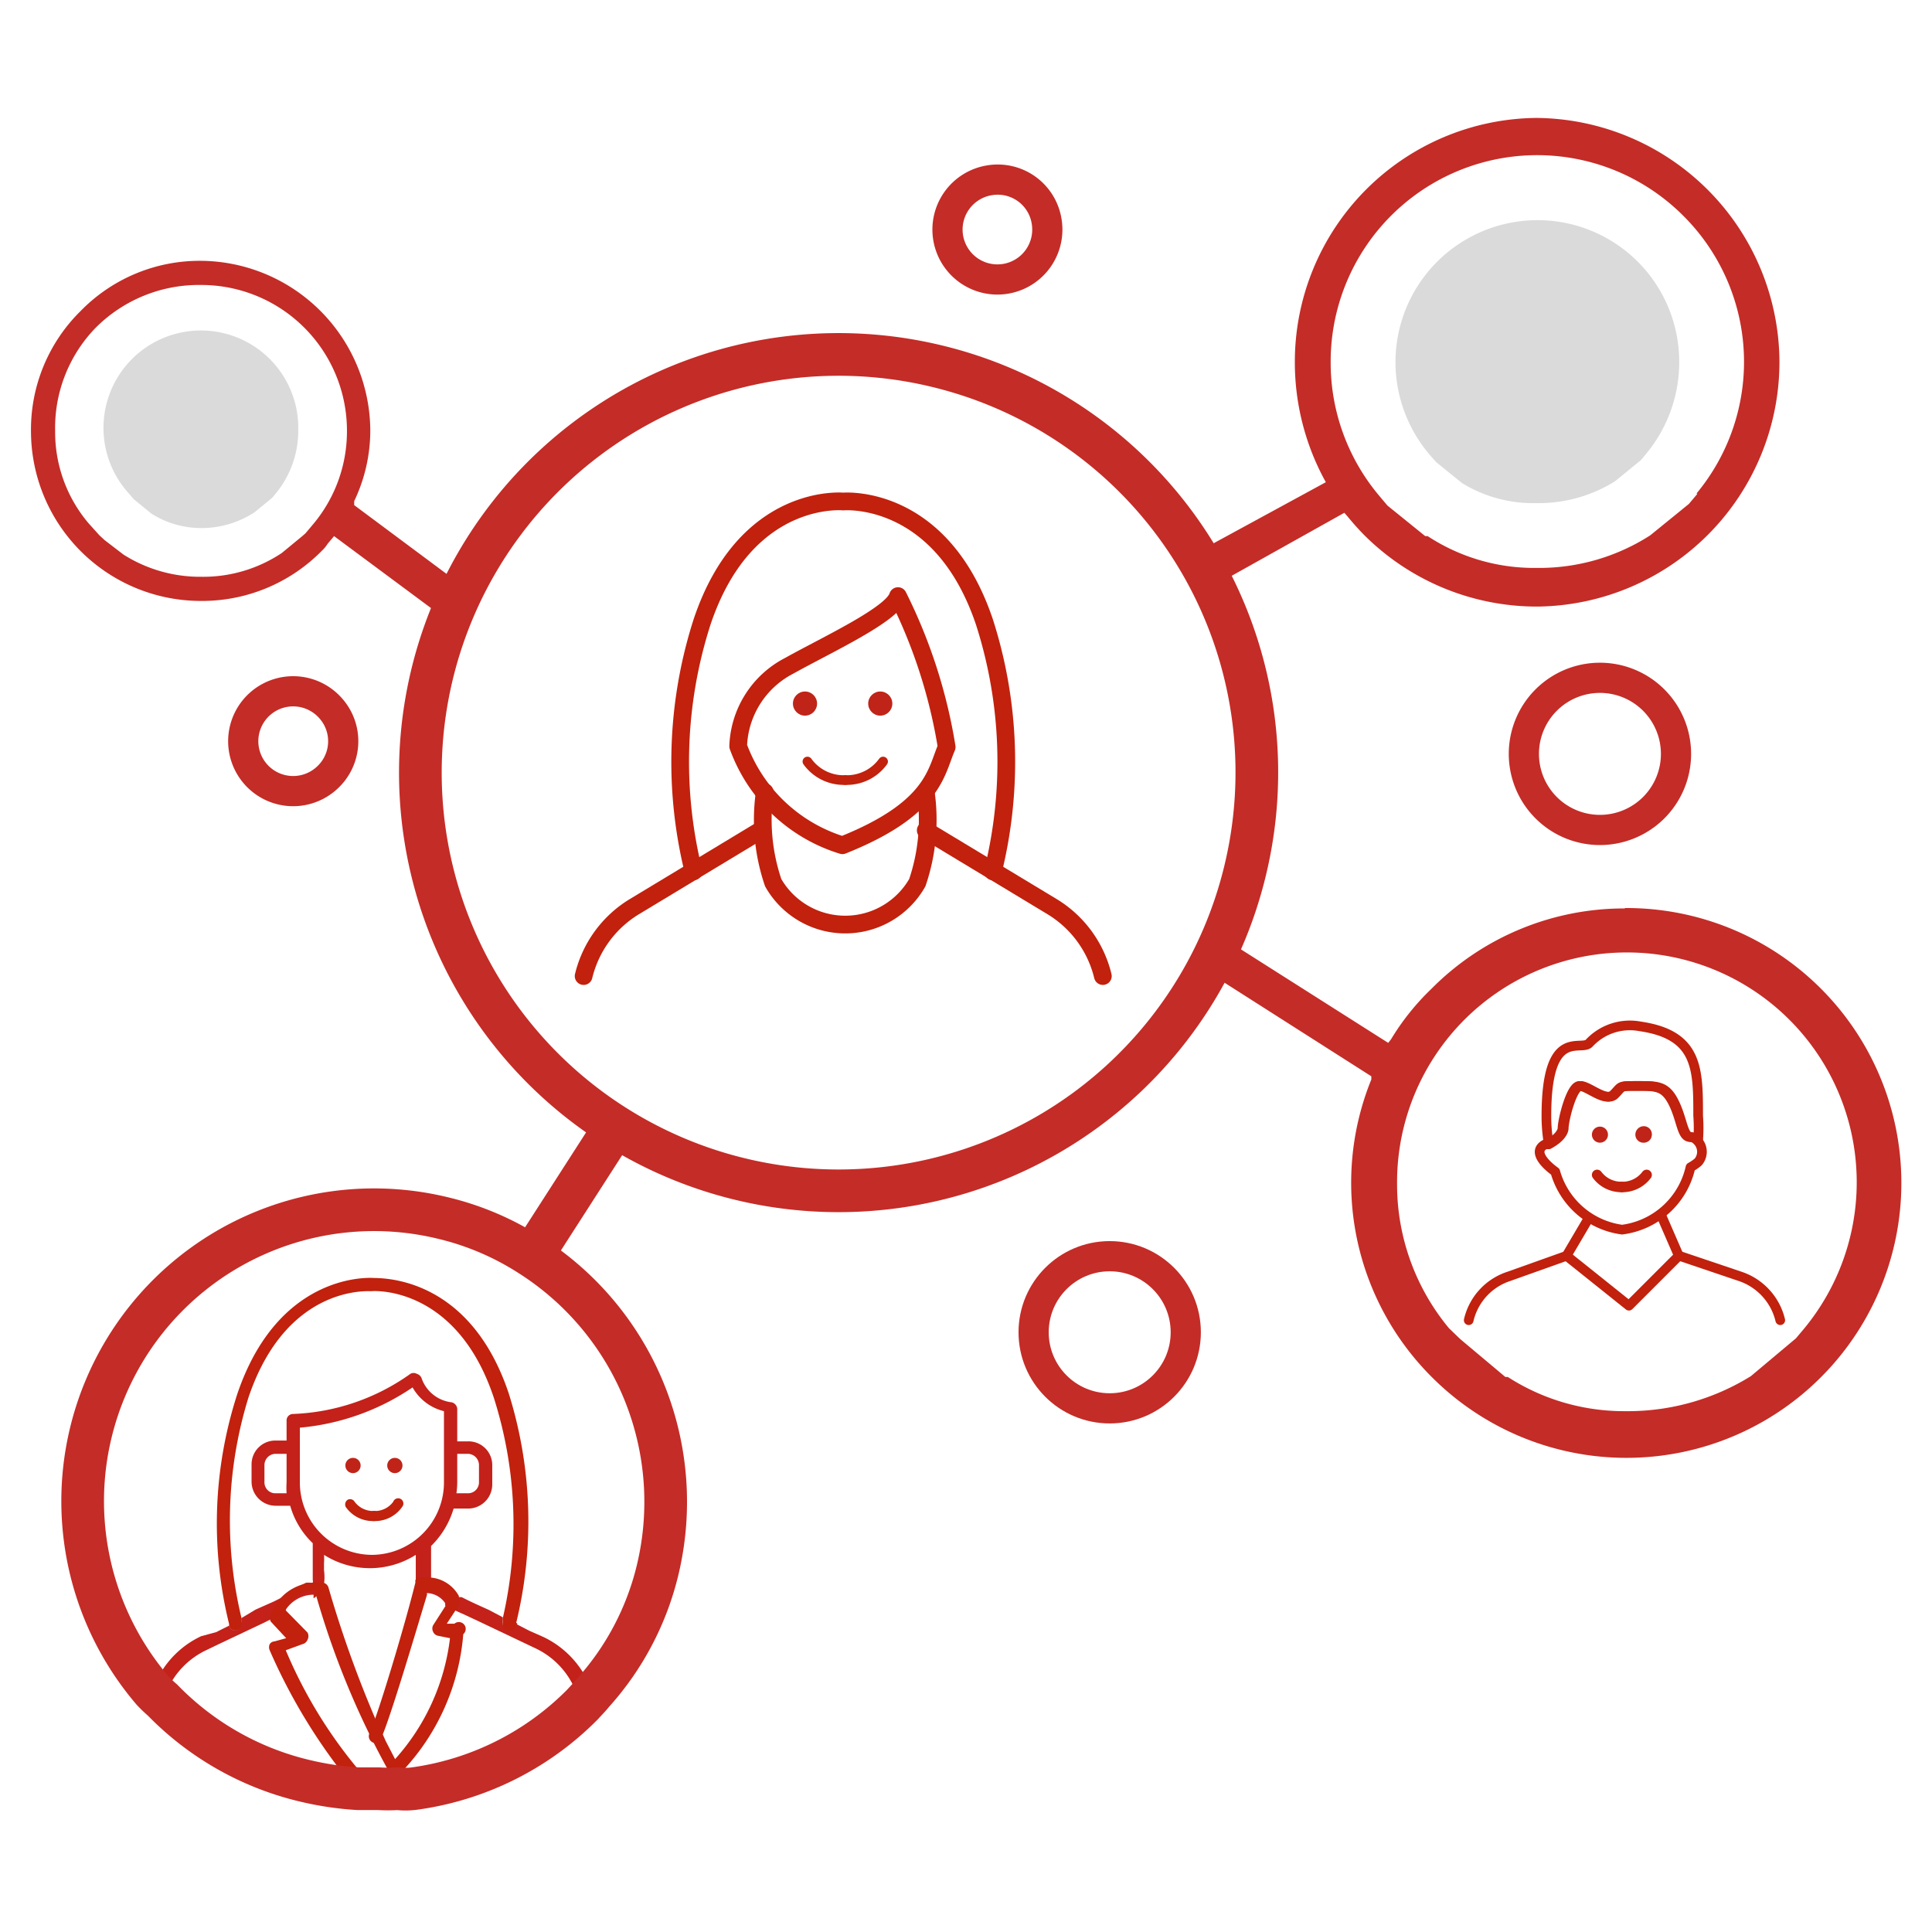
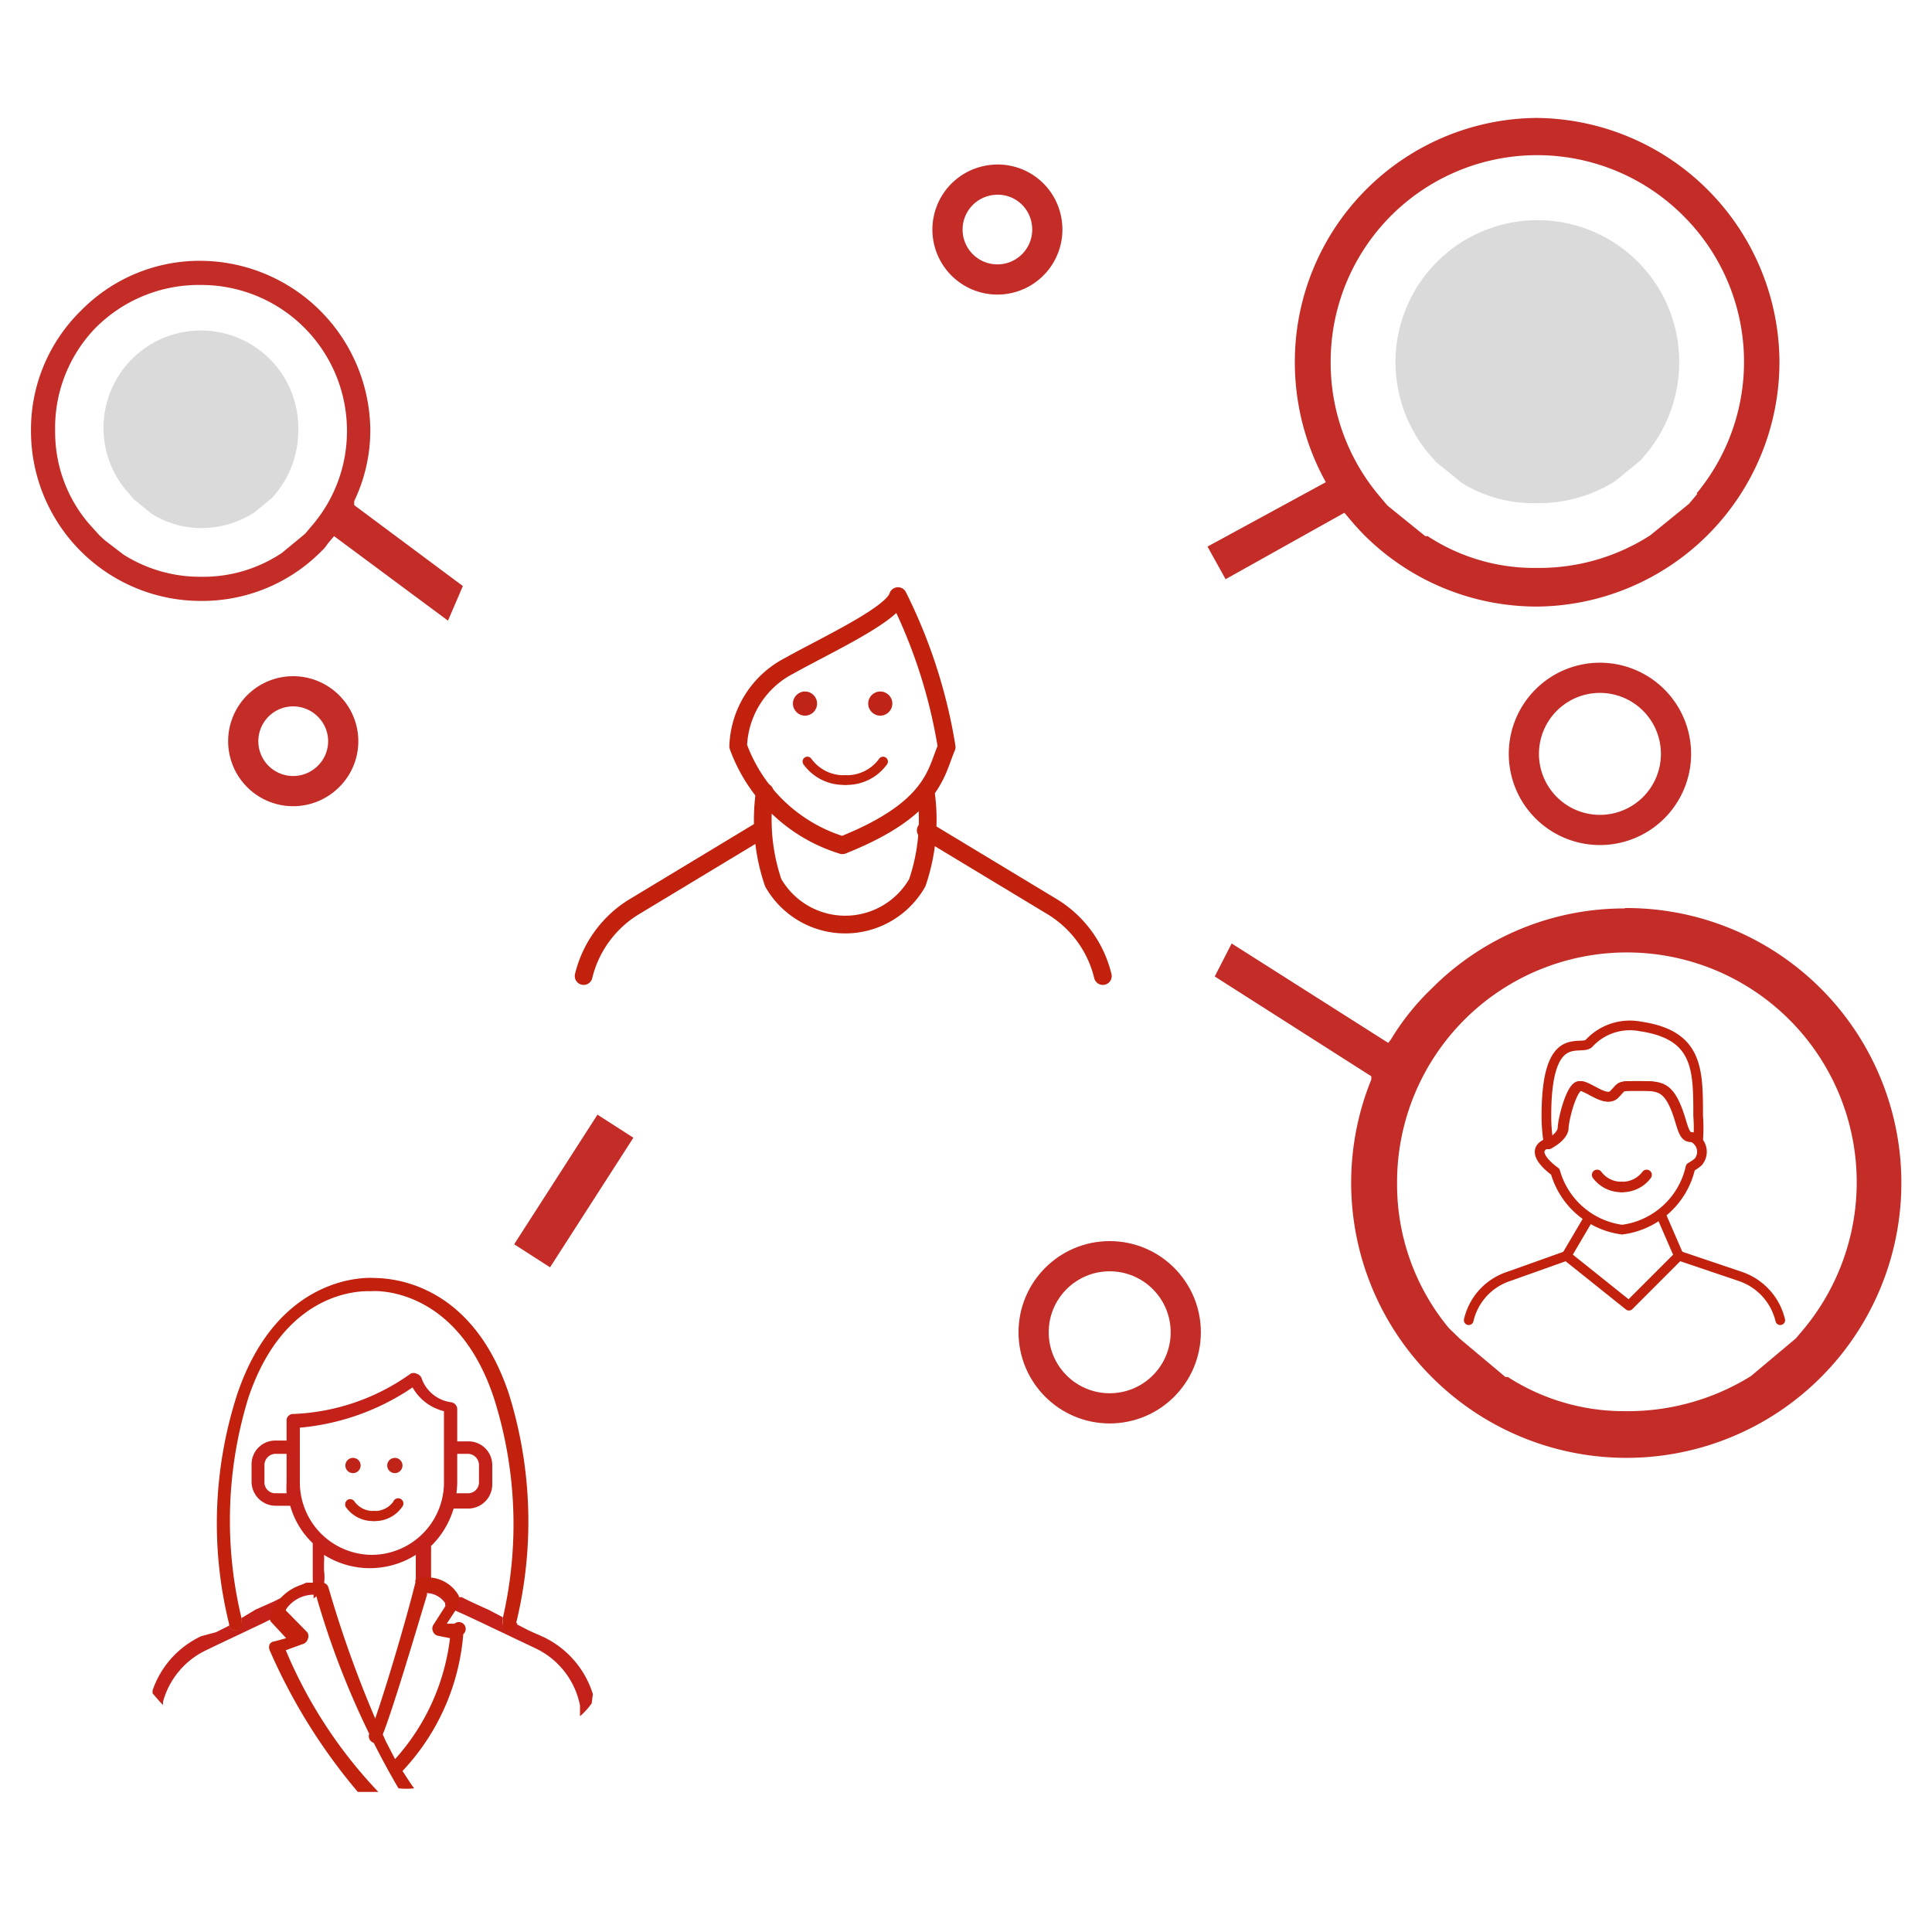
<svg xmlns="http://www.w3.org/2000/svg" id="Layer_1" data-name="Layer 1" viewBox="0 0 48 48">
  <defs>
    <style>.cls-1,.cls-12,.cls-2,.cls-4,.cls-5,.cls-6,.cls-9{fill:none;}.cls-2,.cls-4,.cls-5,.cls-6{stroke:#c1210d;stroke-linecap:round;stroke-linejoin:round;}.cls-2{stroke-width:0.24px;fill-rule:evenodd;}.cls-3{fill:#c02418;}.cls-4{stroke-width:0.26px;}.cls-5{stroke-width:0.24px;}.cls-6{stroke-width:0.44px;}.cls-7{fill:#c42c27;}.cls-8{fill:#dadada;}.cls-12,.cls-9{stroke:#c42c27;stroke-miterlimit:10;}.cls-9{stroke-width:1.06px;}.cls-10{fill:#c3211a;}.cls-11{fill:#c1210d;}.cls-12{stroke-width:0.75px;}</style>
  </defs>
  <title>icon</title>
  <path class="cls-1" d="M46.1,29.38A5.58,5.58,0,0,1,44.83,33l-.21.25-1.12.95,0,0a5.72,5.72,0,0,1-3,.88h-.16a5.35,5.35,0,0,1-2.88-.86l-.06,0-1.12-.94L36,33A5.7,5.7,0,1,1,46.1,29.38Z" />
  <path class="cls-1" d="M8.62,10.7A3.61,3.61,0,0,1,7.8,13l-.21.25-.6.48,0,0A3.69,3.69,0,0,1,5,14.34a3.74,3.74,0,0,1-1.93-.55l0,0-.61-.48L2.2,13a3.55,3.55,0,0,1-.83-2.3,3.59,3.59,0,0,1,1-2.56A3.66,3.66,0,0,1,5,7.08H5A3.63,3.63,0,0,1,8.62,10.7Z" />
  <path class="cls-2" d="M42.19,27.72a4,4,0,0,1,0,.61.25.25,0,0,0-.17-.08c-.21,0-.21-.42-.42-.85s-.42-.42-.9-.42-.37,0-.58.21-.64-.21-.85-.21-.42.85-.42,1.06c0,0,0,.19-.37.39a4,4,0,0,1-.06-.71c0-2.22.85-1.59,1.06-1.8a1.38,1.38,0,0,1,1.27-.42C42.19,25.71,42.19,26.56,42.19,27.72Z" />
  <path class="cls-2" d="M42.19,28.87A1.17,1.17,0,0,1,42,29a2,2,0,0,1-1.7,1.55,2,2,0,0,1-1.66-1.44s-.67-.46-.25-.68l.06,0c.37-.2.37-.39.37-.39,0-.21.21-1.06.42-1.06s.64.42.85.21.11-.21.58-.21.69,0,.9.42.21.85.42.85a.25.25,0,0,1,.17.08A.39.39,0,0,1,42.19,28.87Z" />
  <polyline class="cls-2" points="41.28 30.21 41.71 31.2 40.47 32.44 38.92 31.2 39.45 30.3" />
  <path class="cls-2" d="M44.23,32.8a1.52,1.52,0,0,0-1-1.09l-1.51-.51" />
  <path class="cls-2" d="M38.92,31.2l-1.43.51a1.5,1.5,0,0,0-1,1.09" />
-   <circle class="cls-3" cx="39.75" cy="28.19" r="0.2" />
  <path class="cls-4" d="M39.68,29.19a.75.75,0,0,0,.61.3" />
-   <path class="cls-3" d="M40.63,28.19a.2.2,0,0,0,.21.2.2.2,0,0,0,.2-.2.2.2,0,0,0-.2-.21A.21.21,0,0,0,40.63,28.19Z" />
  <path class="cls-4" d="M40.91,29.19a.75.75,0,0,1-.62.3" />
  <path class="cls-5" d="M20.06,18.92a1.11,1.11,0,0,0,.94.46" />
  <path class="cls-5" d="M21.94,18.92a1.11,1.11,0,0,1-.94.46" />
  <path class="cls-6" d="M19,19.68a4.84,4.84,0,0,0,.21,2.25,2.06,2.06,0,0,0,3.58,0A4.84,4.84,0,0,0,23,19.68" />
-   <path class="cls-6" d="M17.23,21.65a11.37,11.37,0,0,1,.21-6.19c1.08-3.24,3.51-3,3.51-3s2.43-.22,3.51,3a11.37,11.37,0,0,1,.21,6.19" />
  <path class="cls-6" d="M20.93,21c2.28-.91,2.32-1.82,2.59-2.44a13,13,0,0,0-1.21-3.75c-.14.46-1.77,1.21-2.7,1.73a2.34,2.34,0,0,0-1.27,2A4,4,0,0,0,20.93,21Z" />
  <path class="cls-6" d="M27.4,24.25a2.78,2.78,0,0,0-1.27-1.73L23,20.63" />
  <path class="cls-6" d="M18.9,20.63l-3.13,1.89a2.78,2.78,0,0,0-1.27,1.73" />
  <circle class="cls-3" cx="20" cy="17.48" r="0.3" />
  <circle class="cls-3" cx="21.87" cy="17.48" r="0.3" />
  <path class="cls-7" d="M40.37,22.57a6.74,6.74,0,0,0-4.81,2,6.12,6.12,0,0,0-1,1.25l-.07.09-3.89-2.47-.42.82,3.89,2.48,0,.08a6.82,6.82,0,0,0,1.52,7.41,6.83,6.83,0,1,0,4.78-11.67ZM44.83,33l-.21.25-1.12.94,0,0a5.8,5.8,0,0,1-3,.87h-.16a5.33,5.33,0,0,1-2.88-.85l-.06,0-1.12-.94L36,33a5.59,5.59,0,0,1-1.29-3.58A5.71,5.71,0,1,1,44.83,33ZM38.17,2.93a6.06,6.06,0,0,0-6,6.08,6.15,6.15,0,0,0,.71,2.86l.06.11L30,13.58l.45.81,2.95-1.65.07.08c.14.17.28.33.44.49a6.07,6.07,0,0,0,4.3,1.76,6.08,6.08,0,0,0,6-6.09A6.09,6.09,0,0,0,38.17,2.93Zm4,9.34-.21.25L41,13.3l0,0a5.1,5.1,0,0,1-2.74.81H38.1a4.82,4.82,0,0,1-2.63-.79l-.06,0-.94-.76-.21-.25A5.13,5.13,0,0,1,33.06,9a5.13,5.13,0,0,1,8.76-3.64,5.12,5.12,0,0,1,.33,6.9ZM8.8,12.55l0-.1a4.07,4.07,0,0,0,.4-1.76A4.24,4.24,0,0,0,5,6.48,4.13,4.13,0,0,0,2,7.73a4.13,4.13,0,0,0-1.23,3A4.22,4.22,0,0,0,5,14.93a4.17,4.17,0,0,0,3-1.25.85.85,0,0,0,.14-.17l.16-.19,2.83,2.1.37-.86ZM7.8,13l-.21.25-.08.07L7,13.74l0,0A3.52,3.52,0,0,1,5,14.33a3.56,3.56,0,0,1-1.93-.55l0,0-.47-.36h0l-.13-.12L2.2,13a3.5,3.5,0,0,1-.83-2.29,3.57,3.57,0,0,1,1-2.56A3.62,3.62,0,0,1,5,7.08H5a3.62,3.62,0,0,1,3.62,3.61A3.59,3.59,0,0,1,7.8,13Z" />
  <path class="cls-8" d="M41.72,9a3.57,3.57,0,0,1-.81,2.26l-.14.17-.65.53,0,0a3.57,3.57,0,0,1-1.88.54h-.08A3.38,3.38,0,0,1,36.32,12l0,0-.64-.52-.15-.17A3.56,3.56,0,0,1,34.67,9a3.53,3.53,0,0,1,3.52-3.53A3.52,3.52,0,0,1,41.72,9Z" />
  <path class="cls-8" d="M7.41,10.7a2.45,2.45,0,0,1-.55,1.55l-.1.12-.44.36,0,0A2.42,2.42,0,0,1,5,13.12H5a2.32,2.32,0,0,1-1.24-.36l0,0-.44-.36-.1-.12A2.42,2.42,0,1,1,7.41,10.7Z" />
-   <path class="cls-9" d="M30.92,21.69A10.39,10.39,0,1,1,23.33,9.11,10.38,10.38,0,0,1,30.92,21.69Z" />
+   <path class="cls-9" d="M30.92,21.69Z" />
  <line class="cls-9" x1="13.22" y1="31.2" x2="15.29" y2="27.98" />
  <path class="cls-10" d="M6,40.3l0-.1-.29.14a.18.18,0,0,1,0,.06.16.16,0,0,0,.2.1A.15.15,0,0,0,6,40.3Zm6.54-.1a.26.26,0,0,1,0,.1.17.17,0,0,0,.11.2h.05a.15.15,0,0,0,.15-.11l0-.06Z" />
  <circle class="cls-3" cx="8.77" cy="36.41" r="0.19" />
  <path class="cls-11" d="M9.29,37.79a.82.82,0,0,1-.7-.35.14.14,0,0,1,.05-.18.13.13,0,0,1,.17.05.57.57,0,0,0,.48.23.12.12,0,0,1,.13.12A.13.13,0,0,1,9.29,37.79Z" />
  <circle class="cls-3" cx="9.81" cy="36.41" r="0.19" />
  <path class="cls-11" d="M9.29,37.79a.12.12,0,0,1-.12-.13.12.12,0,0,1,.12-.12.56.56,0,0,0,.48-.23.13.13,0,1,1,.22.13A.82.82,0,0,1,9.29,37.79Z" />
  <path class="cls-10" d="M14.73,42.09a2.34,2.34,0,0,0-1.23-1.42l0,0-.34-.15-.31-.16s0,0,0,0a.16.16,0,0,1-.15.12H12.6a.16.16,0,0,1-.11-.19.6.6,0,0,0,0-.11L12.15,40c-.22-.1-.45-.2-.68-.32l-.07,0-.4-.19-.2-.1a.15.15,0,0,1-.09,0s0-.05,0-.08v-.9a2.16,2.16,0,0,0,.56-.93h.36a.6.6,0,0,0,.6-.6V36.4a.59.59,0,0,0-.6-.59h-.27V35a.18.18,0,0,0-.14-.16.9.9,0,0,1-.75-.61.19.19,0,0,0-.12-.1.16.16,0,0,0-.15,0,5.36,5.36,0,0,1-2.92,1,.16.16,0,0,0-.16.17v.49H6.85a.59.59,0,0,0-.6.59v.43a.6.6,0,0,0,.6.6h.36a2.06,2.06,0,0,0,.56.93v.91a.13.13,0,0,1,0,.07.1.1,0,0,1-.07,0l-.09,0-.19.09L7,39.69l0,0-.2.1-.45.2L6,40.2a1,1,0,0,1,0,.11.16.16,0,0,1-.11.19.16.16,0,0,1-.2-.11v0l-.32.16L5,40.65l0,0A2.31,2.31,0,0,0,3.79,42a.49.49,0,0,1,0,.07c.08.09.16.19.26.29l0-.08A2,2,0,0,1,5.12,41l.29-.14,1.14-.54.14-.07.15-.07.21-.1a.83.83,0,0,1,.74-.46l0,.09A.5.5,0,0,0,8,39.46a.19.19,0,0,0,.05-.1h0a1.33,1.33,0,0,0,0-.35v-.18a1.33,1.33,0,0,0,0-.2,2.13,2.13,0,0,0,2.28,0v.6a.31.31,0,0,0,0,.09.39.39,0,0,0,.12.26l.12.08a.24.24,0,0,1,0-.08.57.57,0,0,1,.49.25l0,.06.31.15.2.09s0,0,0,0l.3.14,1.43.68a2,2,0,0,1,1.11,1.42h0l0,.27a1.82,1.82,0,0,0,.29-.32Zm-3.37-5.26v-.71h.27a.28.28,0,0,1,.27.28v.43a.27.27,0,0,1-.27.27h-.29A2.13,2.13,0,0,0,11.36,36.83Zm-4.51.27a.27.27,0,0,1-.28-.27V36.4a.28.28,0,0,1,.28-.28h.27v.71a2.13,2.13,0,0,0,0,.27Zm2.39,1.53a1.8,1.8,0,0,1-1.79-1.8V35.47a5.91,5.91,0,0,0,2.8-1,1.23,1.23,0,0,0,.78.59v1.74A1.8,1.8,0,0,1,9.24,38.63Z" />
  <path class="cls-1" d="M14.84,42.77v2.11a.17.17,0,0,1-.33,0V42.77a.49.49,0,0,0,0-.12,1.82,1.82,0,0,0,.29-.32A1.61,1.61,0,0,1,14.84,42.77Z" />
  <path class="cls-1" d="M4,42.36a1.44,1.44,0,0,0,0,.41v2.12A.16.16,0,0,1,3.8,45l-.09,0a0,0,0,0,0,0,0,.16.16,0,0,1-.06-.13V42.77a2.06,2.06,0,0,1,.12-.7C3.84,42.16,3.92,42.26,4,42.36Z" />
  <path class="cls-11" d="M12.82,40.34l0,.06a.15.15,0,0,1-.15.11H12.6a.17.17,0,0,1-.11-.2.26.26,0,0,0,0-.1,10.35,10.35,0,0,0-.22-5.48c-.93-2.8-3-2.66-3.05-2.65h0c-.08,0-2.11-.15-3.05,2.65A10.35,10.35,0,0,0,6,40.2l0,.1a.15.15,0,0,1-.11.2.16.16,0,0,1-.2-.1.18.18,0,0,0,0-.06,10.42,10.42,0,0,1,.21-5.72c1-2.93,3.16-2.88,3.37-2.87s2.39-.06,3.37,2.87A10.64,10.64,0,0,1,12.82,40.34Z" />
-   <path class="cls-1" d="M10,44.72H9.66c-1.08-.61-2.24-3-2.56-3.69l.38-.1a.16.16,0,0,0,.13-.11.17.17,0,0,0,0-.17L7,40.09s0,0,0-.05a.87.87,0,0,1,.74-.46l0,.09A19.65,19.65,0,0,0,10,44.72Z" />
  <path class="cls-1" d="M10.5,45a.21.21,0,0,1-.13.1h0a.09.09,0,0,1-.06,0,2.5,2.5,0,0,1-.45-.32l-.2-.19h.51a2,2,0,0,0,.26.18s0,0,0,0A.16.16,0,0,1,10.5,45Z" />
  <path class="cls-1" d="M11.2,45a.09.09,0,0,1-.08,0h0A.16.16,0,0,1,11,45a3,3,0,0,1-.22-.28l-.15-.21a1.72,1.72,0,0,0,.39,0,1.64,1.64,0,0,0,.19.25h-.13l0,.17v0A.15.15,0,0,0,11.2,45Z" />
  <path class="cls-11" d="M10,44c.1.15.19.3.29.43a1.72,1.72,0,0,1-.39,0,20.77,20.77,0,0,1-2.06-4.84l0-.09a.83.83,0,0,0-.74.46l0,.05.54.55a.19.19,0,0,1,0,.18.18.18,0,0,1-.13.11L7.1,41a11.62,11.62,0,0,0,2.3,3.52H8.89A14.23,14.23,0,0,1,6.7,41a.19.19,0,0,1,0-.15.15.15,0,0,1,.12-.07l.29-.08-.39-.42a0,0,0,0,1,0,0,.16.16,0,0,1,0-.1,1,1,0,0,1,.12-.3,1.18,1.18,0,0,1,1-.56.32.32,0,0,1,.14,0,.17.17,0,0,1,.18.12h0a28.29,28.29,0,0,0,1.22,3.39c.07.13.14.28.2.42l.29.56Z" />
  <path class="cls-1" d="M11.44,44.89a.16.16,0,0,1-.12.15s-.08,0-.12,0h0a.17.17,0,0,0,0-.24s0,0-.05-.06h.21l0,.12S11.44,44.88,11.44,44.89Z" />
  <path class="cls-1" d="M11.16,40.74a5.45,5.45,0,0,1-1.36,3l-.29-.55c.25-.59.91-2.83,1.12-3.52a.19.19,0,0,1,0-.08.6.6,0,0,1,.49.24l0,.07-.34.53a.18.18,0,0,0,0,.16.17.17,0,0,0,.12.1Z" />
  <path class="cls-11" d="M11.51,40.6A5.61,5.61,0,0,1,10,44l-.05.06a.16.16,0,0,1-.12,0,.15.15,0,0,1-.12,0,.16.16,0,0,1,0-.24l.11-.12a5.45,5.45,0,0,0,1.36-3l-.3-.06a.17.17,0,0,1-.12-.1.18.18,0,0,1,0-.16l.34-.53,0-.07a.6.6,0,0,0-.49-.24.19.19,0,0,0,0,.08c-.21.69-.87,2.93-1.12,3.52l0,.07a.17.17,0,1,1-.31-.15,2.72,2.72,0,0,0,.14-.36c.27-.77.77-2.45,1-3.38l0-.06a.16.16,0,0,1,.12-.07h.2a.89.89,0,0,1,.76.46l0,.09a.14.14,0,0,1,0,.14l-.07.11-.23.35.19,0A.17.17,0,0,1,11.51,40.6Z" />
  <path class="cls-1" d="M4,42.36c1,1,3.1,2.45,7.14,2.19a8.08,8.08,0,0,0,3.34-1.9" />
  <path class="cls-1" d="M15.64,40.81a4.19,4.19,0,0,1-.85,1.52" />
  <path class="cls-1" d="M3.76,42.07a3.68,3.68,0,0,1-.5-.76" />
-   <path class="cls-9" d="M16.34,39a7,7,0,0,1-1.61,3.06c-.08.1-.17.19-.26.29h0a7.27,7.27,0,0,1-4.2,2.09,1.72,1.72,0,0,1-.39,0,3.87,3.87,0,0,1-.48,0H8.89a7.64,7.64,0,0,1-1.33-.2,7.26,7.26,0,0,1-3.52-2A3.33,3.33,0,0,1,3.79,42,7.24,7.24,0,0,1,11,30.26a7,7,0,0,1,2.18.93A7.26,7.26,0,0,1,16.34,39Z" />
  <path class="cls-12" d="M26,5.48a1.24,1.24,0,1,1-1.42-1A1.23,1.23,0,0,1,26,5.48Z" />
  <path class="cls-12" d="M8.12,19.33a1.24,1.24,0,1,1,.08-1.75A1.23,1.23,0,0,1,8.12,19.33Z" />
  <circle class="cls-12" cx="27.57" cy="33.1" r="1.89" />
  <path class="cls-12" d="M41.64,18.74a1.89,1.89,0,1,1-1.89-1.9A1.89,1.89,0,0,1,41.64,18.74Z" />
</svg>